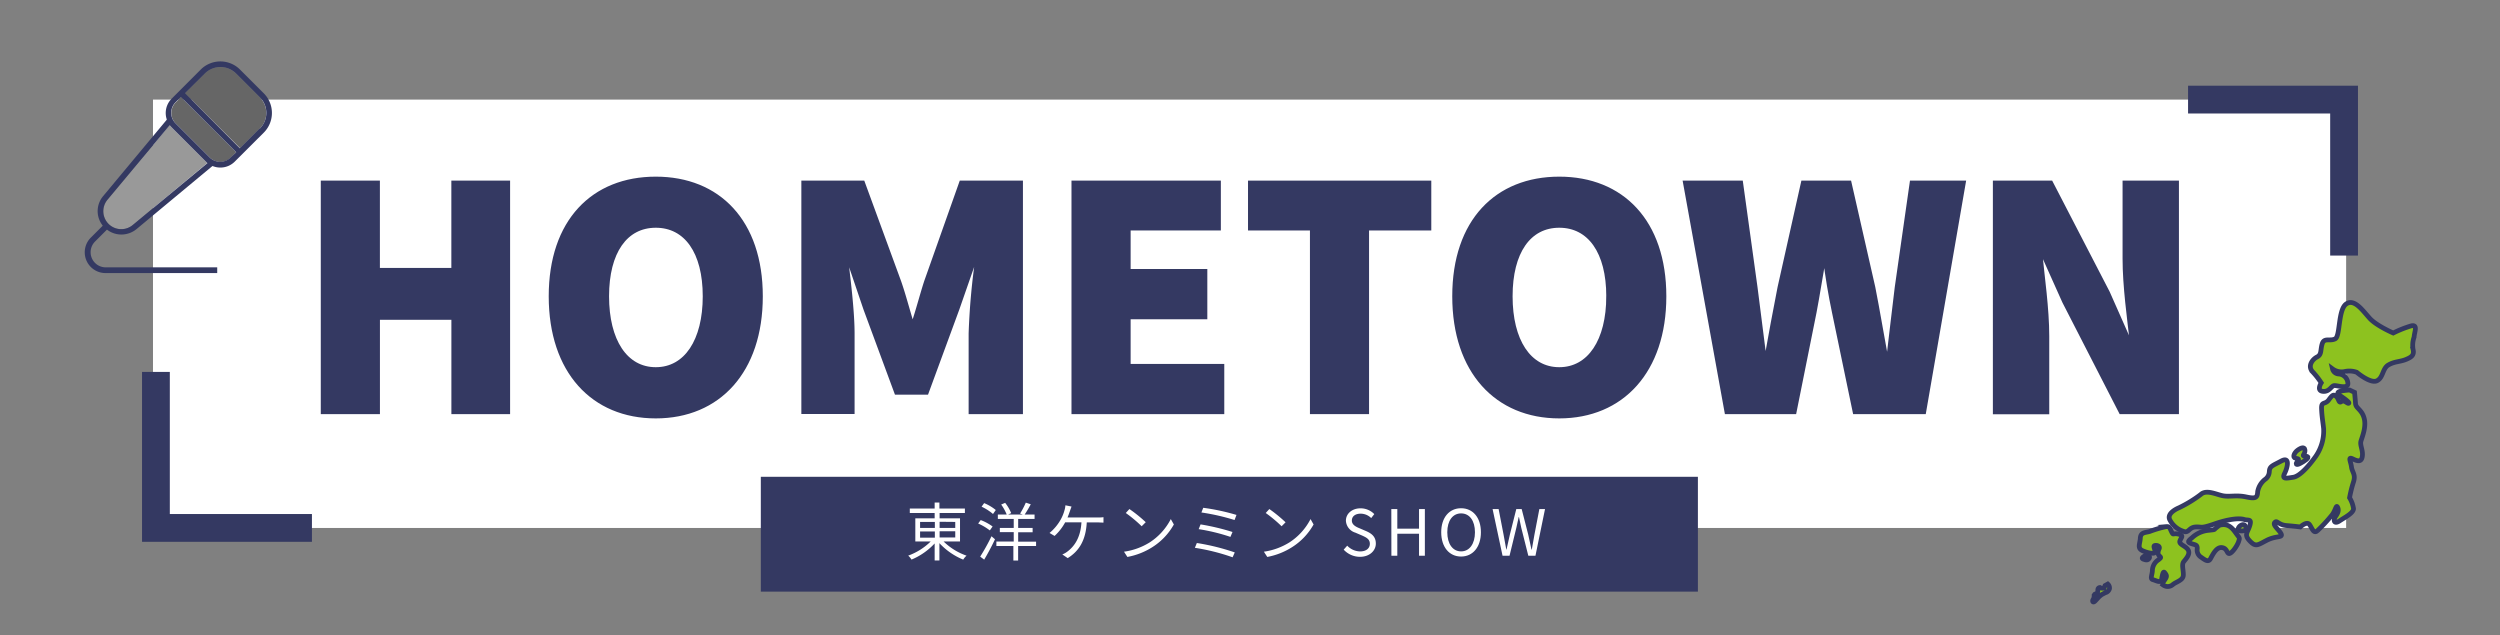
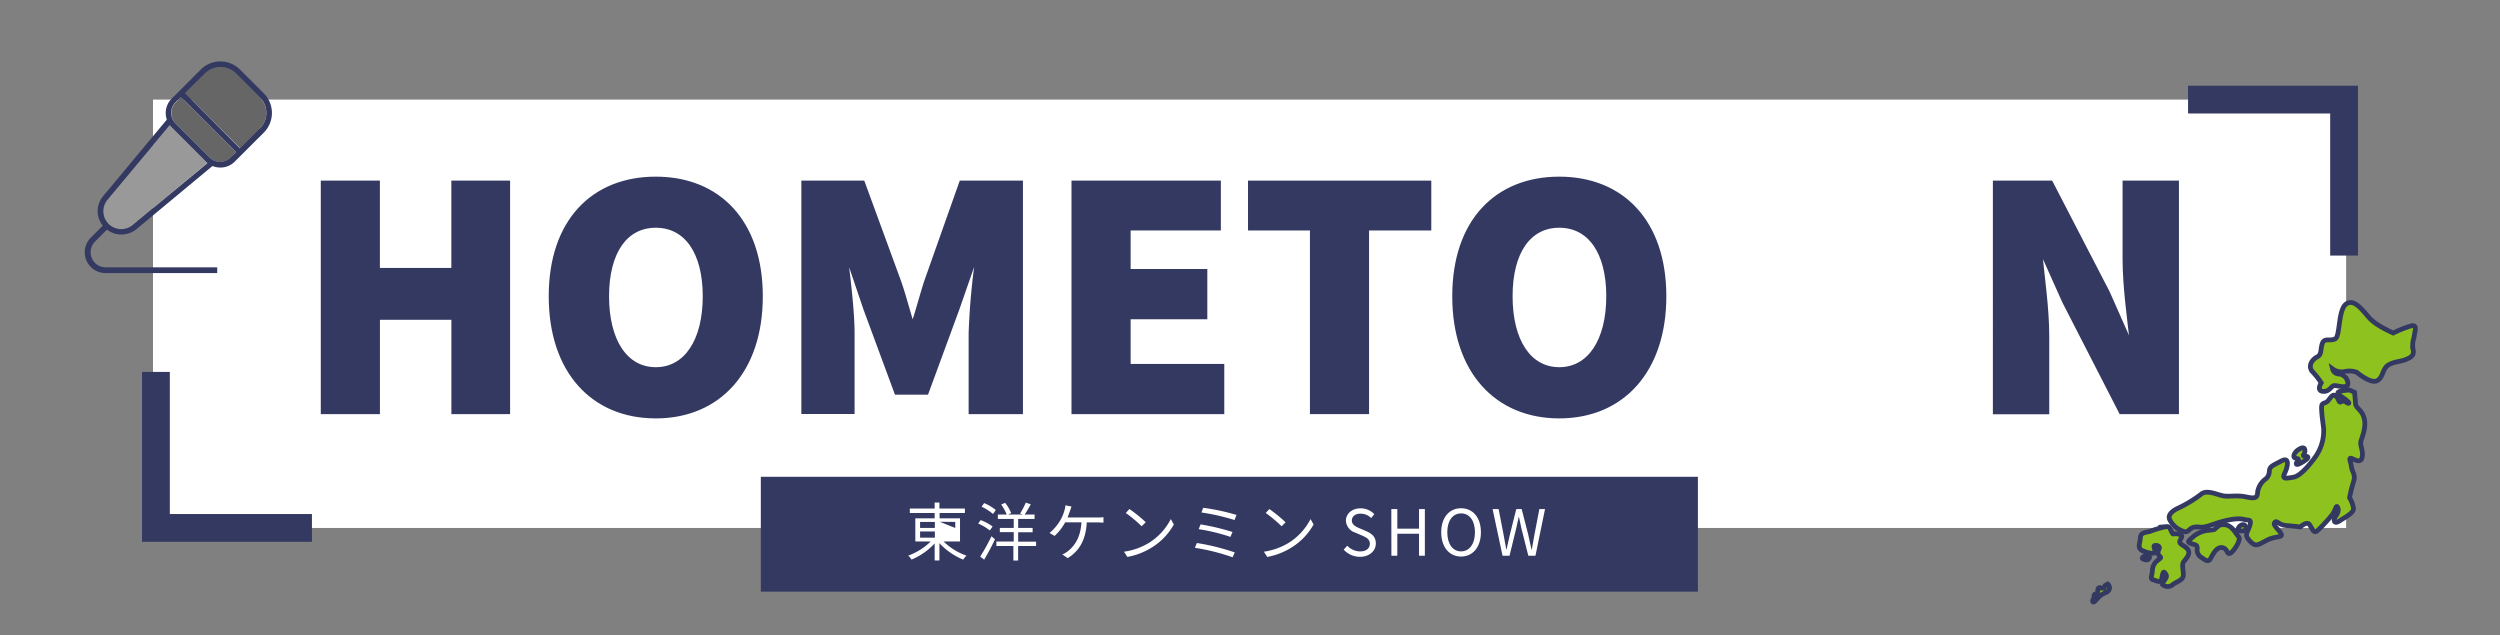
<svg xmlns="http://www.w3.org/2000/svg" id="レイヤー_1" data-name="レイヤー 1" viewBox="0 0 629.78 160">
  <rect x="0" y="0" width="629.78" height="160" fill="#808080" stroke="none" />
  <defs>
    <style>.cls-1{fill:#fff;}.cls-2,.cls-3{fill:#343962;}.cls-2,.cls-4,.cls-7{stroke:#343962;}.cls-4,.cls-8{fill:none;}.cls-4,.cls-7{stroke-miterlimit:10;}.cls-4{stroke-width:7px;}.cls-5{fill:#999;}.cls-6{fill:#666;}.cls-7{fill:#8dc21f;stroke-width:1.2px;}</style>
  </defs>
  <g id="レイヤー_1-2" data-name="レイヤー 1">
    <rect class="cls-1" x="38.54" y="25.09" width="552.48" height="107.91" />
    <path class="cls-2" d="M81.31,46H95.2V68h19V46H128v57.82H114.21V80.07h-19v23.75H81.31Z" />
    <path class="cls-2" d="M138.73,74.64C138.73,55.7,149.44,45,165.2,45s26.46,10.79,26.46,29.65S181,104.9,165.2,104.9,138.73,93.57,138.73,74.64Zm38.8,0c0-11.18-4.73-17.77-12.33-17.77s-12.27,6.59-12.27,17.77S157.59,93,165.2,93,177.53,85.81,177.53,74.64Z" />
    <path class="cls-2" d="M202.37,46h15l9.16,25c1.17,3.34,2.1,7,3.18,10.48h.39c1.17-3.49,2.1-7.14,3.18-10.48l8.85-25h15.06v57.82H244.51V84a171.27,171.27,0,0,1,1.86-20H246l-4.81,13.81-7.76,21.11H225.8L218,77.82,213.31,64H213c.7,5.66,1.78,14.28,1.78,20v19.79H202.37Z" />
    <path class="cls-2" d="M270.42,46h36.63V57.56H284.32V68.27h19.32V79.92H284.32V92.18h23.59v11.64H270.42Z" />
    <path class="cls-2" d="M330.49,57.56h-15.6V46h45.17V57.56H344.38v46.26H330.49Z" />
    <path class="cls-2" d="M366.34,74.64C366.34,55.7,377.05,45,392.8,45s26.47,10.79,26.47,29.65S408.56,104.9,392.8,104.9,366.34,93.57,366.34,74.64Zm38.8,0c0-11.18-4.73-17.77-12.34-17.77s-12.26,6.59-12.26,17.77S385.2,93,392.8,93s12.34-7.19,12.34-18.36Z" />
-     <path class="cls-2" d="M424.47,46h14.12l3.65,26.39q1.15,9,2.33,18.31h.31c1.08-6.21,2.25-12.34,3.41-18.31L454.19,46h11.72l6,26.39c1.17,5.9,2.18,12.1,3.34,18.31h.39c.7-6.21,1.47-12.34,2.17-18.31L481.58,46H494.7l-10,57.82H467.23L462,78.67c-.93-4.42-1.71-9.08-2.25-13.42h-.31c-.78,4.34-1.48,9-2.33,13.42l-5.05,25.15H434.94Z" />
    <path class="cls-2" d="M502.53,46h14.13L531,73.71l5.67,12.8h.39c-.7-6.13-1.86-14.43-1.86-21.34V46h13.2v57.82H534.27L520,76l-5.67-12.65h-.39c.62,6.44,1.79,14.36,1.79,21.34v19.17h-13.2Z" />
    <rect class="cls-3" x="191.66" y="120.11" width="236.06" height="28.93" />
-     <path class="cls-1" d="M237.71,136.41a15.55,15.55,0,0,0,5.78,3.57,4,4,0,0,0-.84,1,17,17,0,0,1-6-4.15v4.36h-1.2V136.9a16.7,16.7,0,0,1-5.83,4.07,4.7,4.7,0,0,0-.83-1,15.73,15.73,0,0,0,5.67-3.57h-3.88v-5.83h4.87v-1.34h-6.26V128.1h6.26v-1.5h1.2v1.5h6.42v1.13H236.7v1.34h5.14v5.83ZM231.78,133h3.72v-1.52h-3.72Zm0,2.44h3.72v-1.56h-3.72Zm4.92-4V133h3.94v-1.52Zm3.94,2.4H236.7v1.56h3.94Z" />
+     <path class="cls-1" d="M237.71,136.41a15.55,15.55,0,0,0,5.78,3.57,4,4,0,0,0-.84,1,17,17,0,0,1-6-4.15v4.36h-1.2V136.9a16.7,16.7,0,0,1-5.83,4.07,4.7,4.7,0,0,0-.83-1,15.73,15.73,0,0,0,5.67-3.57h-3.88v-5.83h4.87v-1.34h-6.26V128.1h6.26v-1.5h1.2v1.5h6.42v1.13H236.7v1.34h5.14v5.83ZM231.78,133h3.72v-1.52h-3.72Zm0,2.44h3.72v-1.56h-3.72Zm4.92-4V133h3.94v-1.52ZH236.7v1.56h3.94Z" />
    <path class="cls-1" d="M249.35,133.62a14.05,14.05,0,0,0-2.94-1.74l.64-.87a12.6,12.6,0,0,1,3,1.62Zm-2.43,6.6a50.34,50.34,0,0,0,2.85-5.13l.88.76c-.78,1.68-1.84,3.66-2.72,5.13Zm1-13.48a11.58,11.58,0,0,1,2.93,1.74l-.7,1a12.59,12.59,0,0,0-2.88-1.84ZM261,137.54h-4.52v3.67h-1.2v-3.67H251v-1.13h4.37v-2.36h-3.5V133h3.5v-2.27h-4v-1.12h2.23a12.06,12.06,0,0,0-1.39-2.51l1-.43a10.55,10.55,0,0,1,1.52,2.59l-.77.35h3.67l-.66-.24a19.46,19.46,0,0,0,1.44-2.75l1.25.41a25.74,25.74,0,0,1-1.53,2.58h2.49v1.12h-4.13V133h3.64v1.09h-3.64v2.36H261Z" />
    <path class="cls-1" d="M269.53,128.74c-.16.46-.35,1-.61,1.62h7.56c.5,0,1,0,1.5-.08v1.37c-.51,0-1.13-.05-1.5-.05h-2.71c-.25,4.58-2,7.26-4.8,9l-1.36-.93a5.08,5.08,0,0,0,1.3-.74c1.56-1.18,3.29-3.28,3.52-7.35h-4.1a13.05,13.05,0,0,1-2.67,3.43l-1.27-.75a12.1,12.1,0,0,0,2.85-3.44,10.2,10.2,0,0,0,.91-2.25,5.66,5.66,0,0,0,.24-1.28l1.54.31C269.8,128,269.64,128.4,269.53,128.74Z" />
    <path class="cls-1" d="M289.6,136.65a15.29,15.29,0,0,0,5.34-5.89l.77,1.36a16,16,0,0,1-5.38,5.69A17.69,17.69,0,0,1,284,140.3l-.85-1.32A16.53,16.53,0,0,0,289.6,136.65Zm-1-5.08-1,1a33.56,33.56,0,0,0-4-3.34l.91-1a35,35,0,0,1,4.14,3.34Z" />
    <path class="cls-1" d="M311.05,139.16l-.54,1.23A52.76,52.76,0,0,0,301,138l.5-1.21A56,56,0,0,1,311.05,139.16Zm-.57-5.14-.52,1.23a47.87,47.87,0,0,0-8-1.95l.48-1.2a58.33,58.33,0,0,1,8,1.9Zm1-4.29L311,131a54.26,54.26,0,0,0-8.35-1.9l.46-1.18a53.72,53.72,0,0,1,8.42,1.81Z" />
    <path class="cls-1" d="M324.8,136.65a15.29,15.29,0,0,0,5.34-5.89l.77,1.36a16,16,0,0,1-5.38,5.69,17.68,17.68,0,0,1-6.29,2.49l-.85-1.32A16.57,16.57,0,0,0,324.8,136.65Zm-.95-5.08-1,1a33.56,33.56,0,0,0-4-3.34l.91-1a36.34,36.34,0,0,1,4.09,3.34Z" />
    <path class="cls-1" d="M338.49,138.46l.89-1a4.58,4.58,0,0,0,3.24,1.45c1.53,0,2.46-.77,2.46-1.92s-.85-1.58-1.95-2.08l-1.7-.73a3.33,3.33,0,0,1-2.38-3c0-1.81,1.57-3.13,3.7-3.13a4.83,4.83,0,0,1,3.45,1.46l-.78,1a3.78,3.78,0,0,0-2.67-1.11c-1.33,0-2.2.67-2.2,1.73s1,1.57,1.94,1.95l1.68.72c1.36.6,2.42,1.39,2.42,3.14s-1.54,3.33-4,3.33A5.58,5.58,0,0,1,338.49,138.46Z" />
    <path class="cls-1" d="M350.49,128.24H352v4.93h5.47v-4.93h1.47V140h-1.47v-5.54H352V140h-1.49Z" />
    <path class="cls-1" d="M363.06,134.08c0-3.76,2.07-6.05,5-6.05s5,2.29,5,6.05-2.06,6.12-5,6.12S363.06,137.85,363.06,134.08Zm8.5,0c0-2.94-1.39-4.75-3.49-4.75s-3.48,1.81-3.48,4.75,1.37,4.82,3.48,4.82S371.56,137,371.56,134.08Z" />
    <path class="cls-1" d="M376,128.24h1.52l1.24,6.41c.22,1.26.46,2.52.69,3.79h.06c.27-1.27.56-2.53.85-3.79l1.61-6.41h1.36l1.64,6.41c.29,1.24.56,2.51.83,3.79h.08c.22-1.28.45-2.55.67-3.79l1.23-6.41h1.43L386.8,140H385l-1.78-7.07c-.21-.93-.38-1.78-.57-2.68h-.07c-.19.9-.4,1.75-.59,2.68L380.27,140h-1.76Z" />
    <polyline class="cls-4" points="78.58 132.99 39.28 132.99 39.28 93.69" />
    <polyline class="cls-4" points="551.2 25.09 590.5 25.09 590.5 64.38" />
    <path class="cls-5" d="M52.21,41.06l-9-9-.5-.55L27.13,50.29a4.52,4.52,0,0,0,6.37,6.37Z" />
    <path class="cls-6" d="M59.5,38.35,45.61,24.47l-1.35,1.34a3.74,3.74,0,0,0,0,5.29h0l8.6,8.6a3.74,3.74,0,0,0,5.29,0Z" />
    <path class="cls-6" d="M67.08,28.46a5.54,5.54,0,0,0-1.63-3.94l-6-6a5.56,5.56,0,0,0-7.86,0h0l-5,4.95L60.5,37.35l5-5A5.51,5.51,0,0,0,67.08,28.46Z" />
    <path class="cls-3" d="M66.46,23.52l-6-6a7,7,0,0,0-9.89,0l-7.3,7.31A5.1,5.1,0,0,0,42,30.05v.12L26,49.38a5.87,5.87,0,0,0-.36,7.14l.24.34-3,3a5.23,5.23,0,0,0,3.7,8.93H54.72V67.35H26.64a3.81,3.81,0,0,1-2.7-6.5l3-3,.34.23a5.87,5.87,0,0,0,3.33,1,6,6,0,0,0,3.81-1.39l19.1-15.87.26.09a5,5,0,0,0,1.72.3,5.1,5.1,0,0,0,3.65-1.51l7.31-7.3A7,7,0,0,0,66.46,23.52Zm-33,33.14a4.52,4.52,0,0,1-6.37-6.37L42.75,31.55l.5.55,9,9Zm24.65-17a3.74,3.74,0,0,1-5.29,0l-8.6-8.6a3.74,3.74,0,0,1,0-5.29h0l1.35-1.34L59.5,38.35Zm7.3-7.31-5,5L46.61,23.46l5-4.95a5.56,5.56,0,0,1,7.86,0h0l6,6a5.56,5.56,0,0,1,0,7.86h0Z" />
    <path class="cls-7" d="M608.14,84.92c.09-1.38,1-3.18-.69-2.84a27.58,27.58,0,0,0-4.56,1.81s-4.21-1.81-5.93-3.7-3.87-5.07-5.93-3.61-1.47,8.08-2.76,8.77-2.75-.34-3.26,1.2-.09,2.76-1.29,3.36-2.5,2.32-1.12,3.78a19,19,0,0,1,2.15,2.75s-1.29,2,.43,2.15,2.06-1.46,2.92-1.46,3.27.86,3.36-.43a2.46,2.46,0,0,0-2.33-2.49,1.67,1.67,0,0,1-1.54-1.29,3.83,3.83,0,0,0,3,.69,5.51,5.51,0,0,1,3.09.17s3.44,2.92,5.08,2.15,1.37-3.1,2.92-4,2.92-.77,4.39-1.37,2.15-1.12,1.8-2.58A6.23,6.23,0,0,1,608.14,84.92Z" />
    <path class="cls-7" d="M591.89,98.25c-2,.17-4,.34-2.33,1.46s2.41,1.81,2.07,1.89-1.12-.94-1.81-.43-.6-.68-1.29-1.29-.94-.43-1.89.86-1.89.26-1.81,2.24.35,3.35.52,5a11.27,11.27,0,0,1-2,7c-1.72,2.41-4,5-5.67,5.25s-2.93.6-2.15-1,1.37-4.3-.86-3.09-2.93,1.29-3,2.66a2.52,2.52,0,0,1-1.12,2,5.09,5.09,0,0,0-1.81,3c-.08,1.64-.51,1.89-2.92,1.38s-4,0-5.68-.26-4.3-1.72-5.76-.34a32.2,32.2,0,0,1-5.5,3.35s-3.27,1.29-2.24,3.1a5.86,5.86,0,0,0,3.44,2.83c1.29.52,1.29-1,3-1.11s1.12.51,4.82-.78,6.27-1.46,7.39-1.12,2-.25,1.46,1.55-1.54,2.24,0,3.87,2,1,4.3-.17,4-.6,3.62-1.55-2.24-2.23-1.64-2.92.86.6,3,.77,3.44.35,3.44.35,1.64-1.55,2.32-.61,1,2.41,2,1.55a41.15,41.15,0,0,0,3.7-4c.86-1.12,1-2.67,1.38-1.9s.08,1.47-.52,2.33-.43,2.06,1,1.11,3.53-2,3.53-3.09a7.27,7.27,0,0,0-1-2.75,33.06,33.06,0,0,1,1-4c.6-1.89-.35-2.4-.52-3.78s-1-2.67.35-2,2.23.78,2.4-.77-.68-2.67-.34-3.79,1.38-3.61.77-5.76-2.06-2.41-2.15-3.61-.25-2.84-.25-2.84Z" />
    <path class="cls-7" d="M578.77,113.43c-.83.61-1.37,1.85-.47,2s.86.3.43.82-.47,1.11.69.51,2.36-1.46,1.89-1.72-1.46.09-.95-.6S580.92,111.84,578.77,113.43Z" />
    <path class="cls-7" d="M564.41,132.39c-.66.44-.86,1.29-.17,1.34s1.55.08,1.55-.61S565.31,131.79,564.41,132.39Z" />
    <path class="cls-7" d="M559.85,132.18c-.79.07-.82.21-1.55.77s0,.43-2,.65a7,7,0,0,0-4.08,1.85c-1.12.9-1.2,1.16-.17,1.5s1.5.26,1.46,1.29a2.12,2.12,0,0,0,1,2.15c.82.56,1.76,1.38,2.32.39s1.47-3,2.88-2.84,1.21,1.59,1.9,1.5,2-2,2.32-3,.26-.86-.47-1.85S561.79,132,559.85,132.18Z" />
    <path class="cls-7" d="M541.49,133.9c-1.08.3-2.24.17-2.32,1.67s-.86,2.54.64,3.19,3.1.86,3.1.25-.6-1.46-.09-1.59,1.42.13,1.08.86-.39,1.38.13,1.81.17.52-.39,1a3.28,3.28,0,0,0-1.42,2.45c0,1.25-.69,2.28.13,2.49s2,1,2.19-.13.39-2.15.78-1.63.68.82.13,1.63-.78,1.08-.52,1.47a1.93,1.93,0,0,0,2.41-.09c.86-.73,2.58-1.07,2.66-2.32s-.47-2.71.09-3.44,1.76-1.94,1.12-3-2.37-1.33-2.07-2.24,1.12-1.37-.34-1.72-1.25.43-1.76-.6-.43-1.38-1.42-1.29A30.09,30.09,0,0,0,541.49,133.9Z" />
    <path class="cls-7" d="M540.24,140.05c-.45.3-.86.6-.3.81s1,.3,1.29,0,.35-.52.13-.82A.84.84,0,0,0,540.24,140.05Z" />
    <path class="cls-7" d="M530.06,148.13c-.77.17-1.07-.13-1.07-.13s-.52,0-.52.64-.13.74-.43.91-.43,0-.51.69a1.57,1.57,0,0,1-.3.86c-.18.34,0,.86.56.3l1-1.08.61-.51s.73-.39,1-.52a1.37,1.37,0,0,0,1-1,1.31,1.31,0,0,0-.43-1.16l-.69.39Z" />
    <rect class="cls-8" x="0.37" width="629.41" height="160" />
  </g>
</svg>